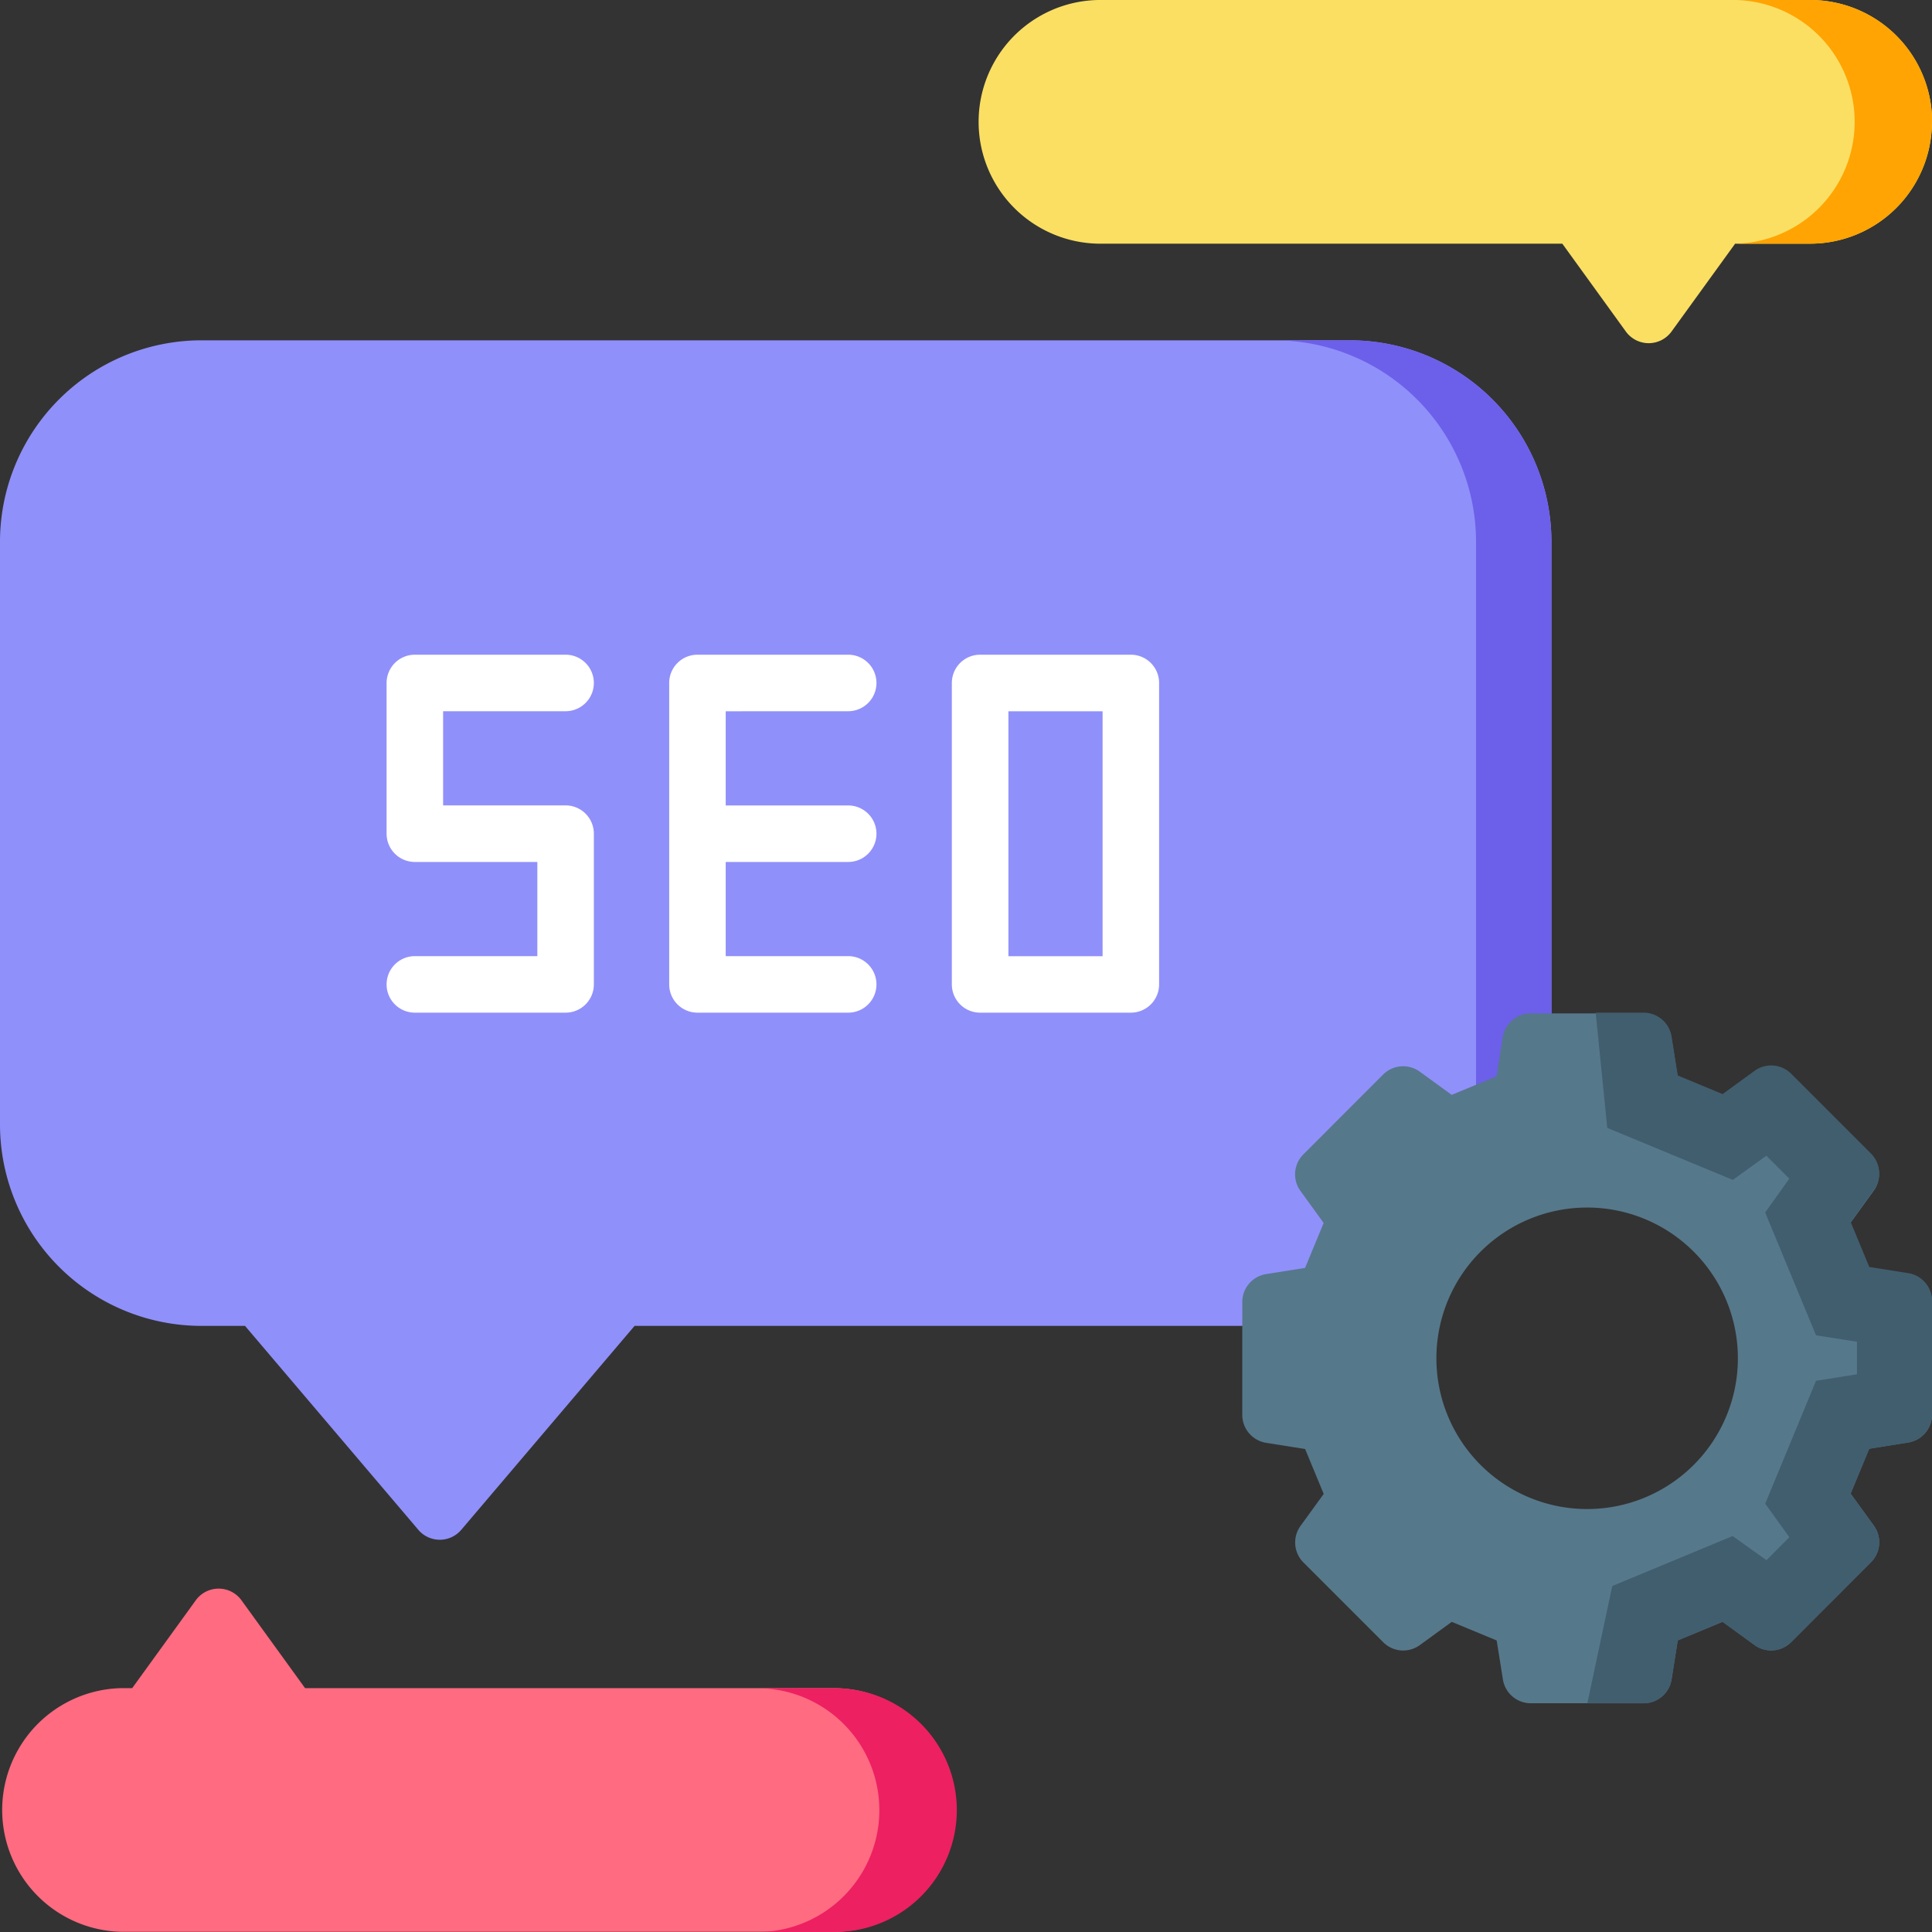
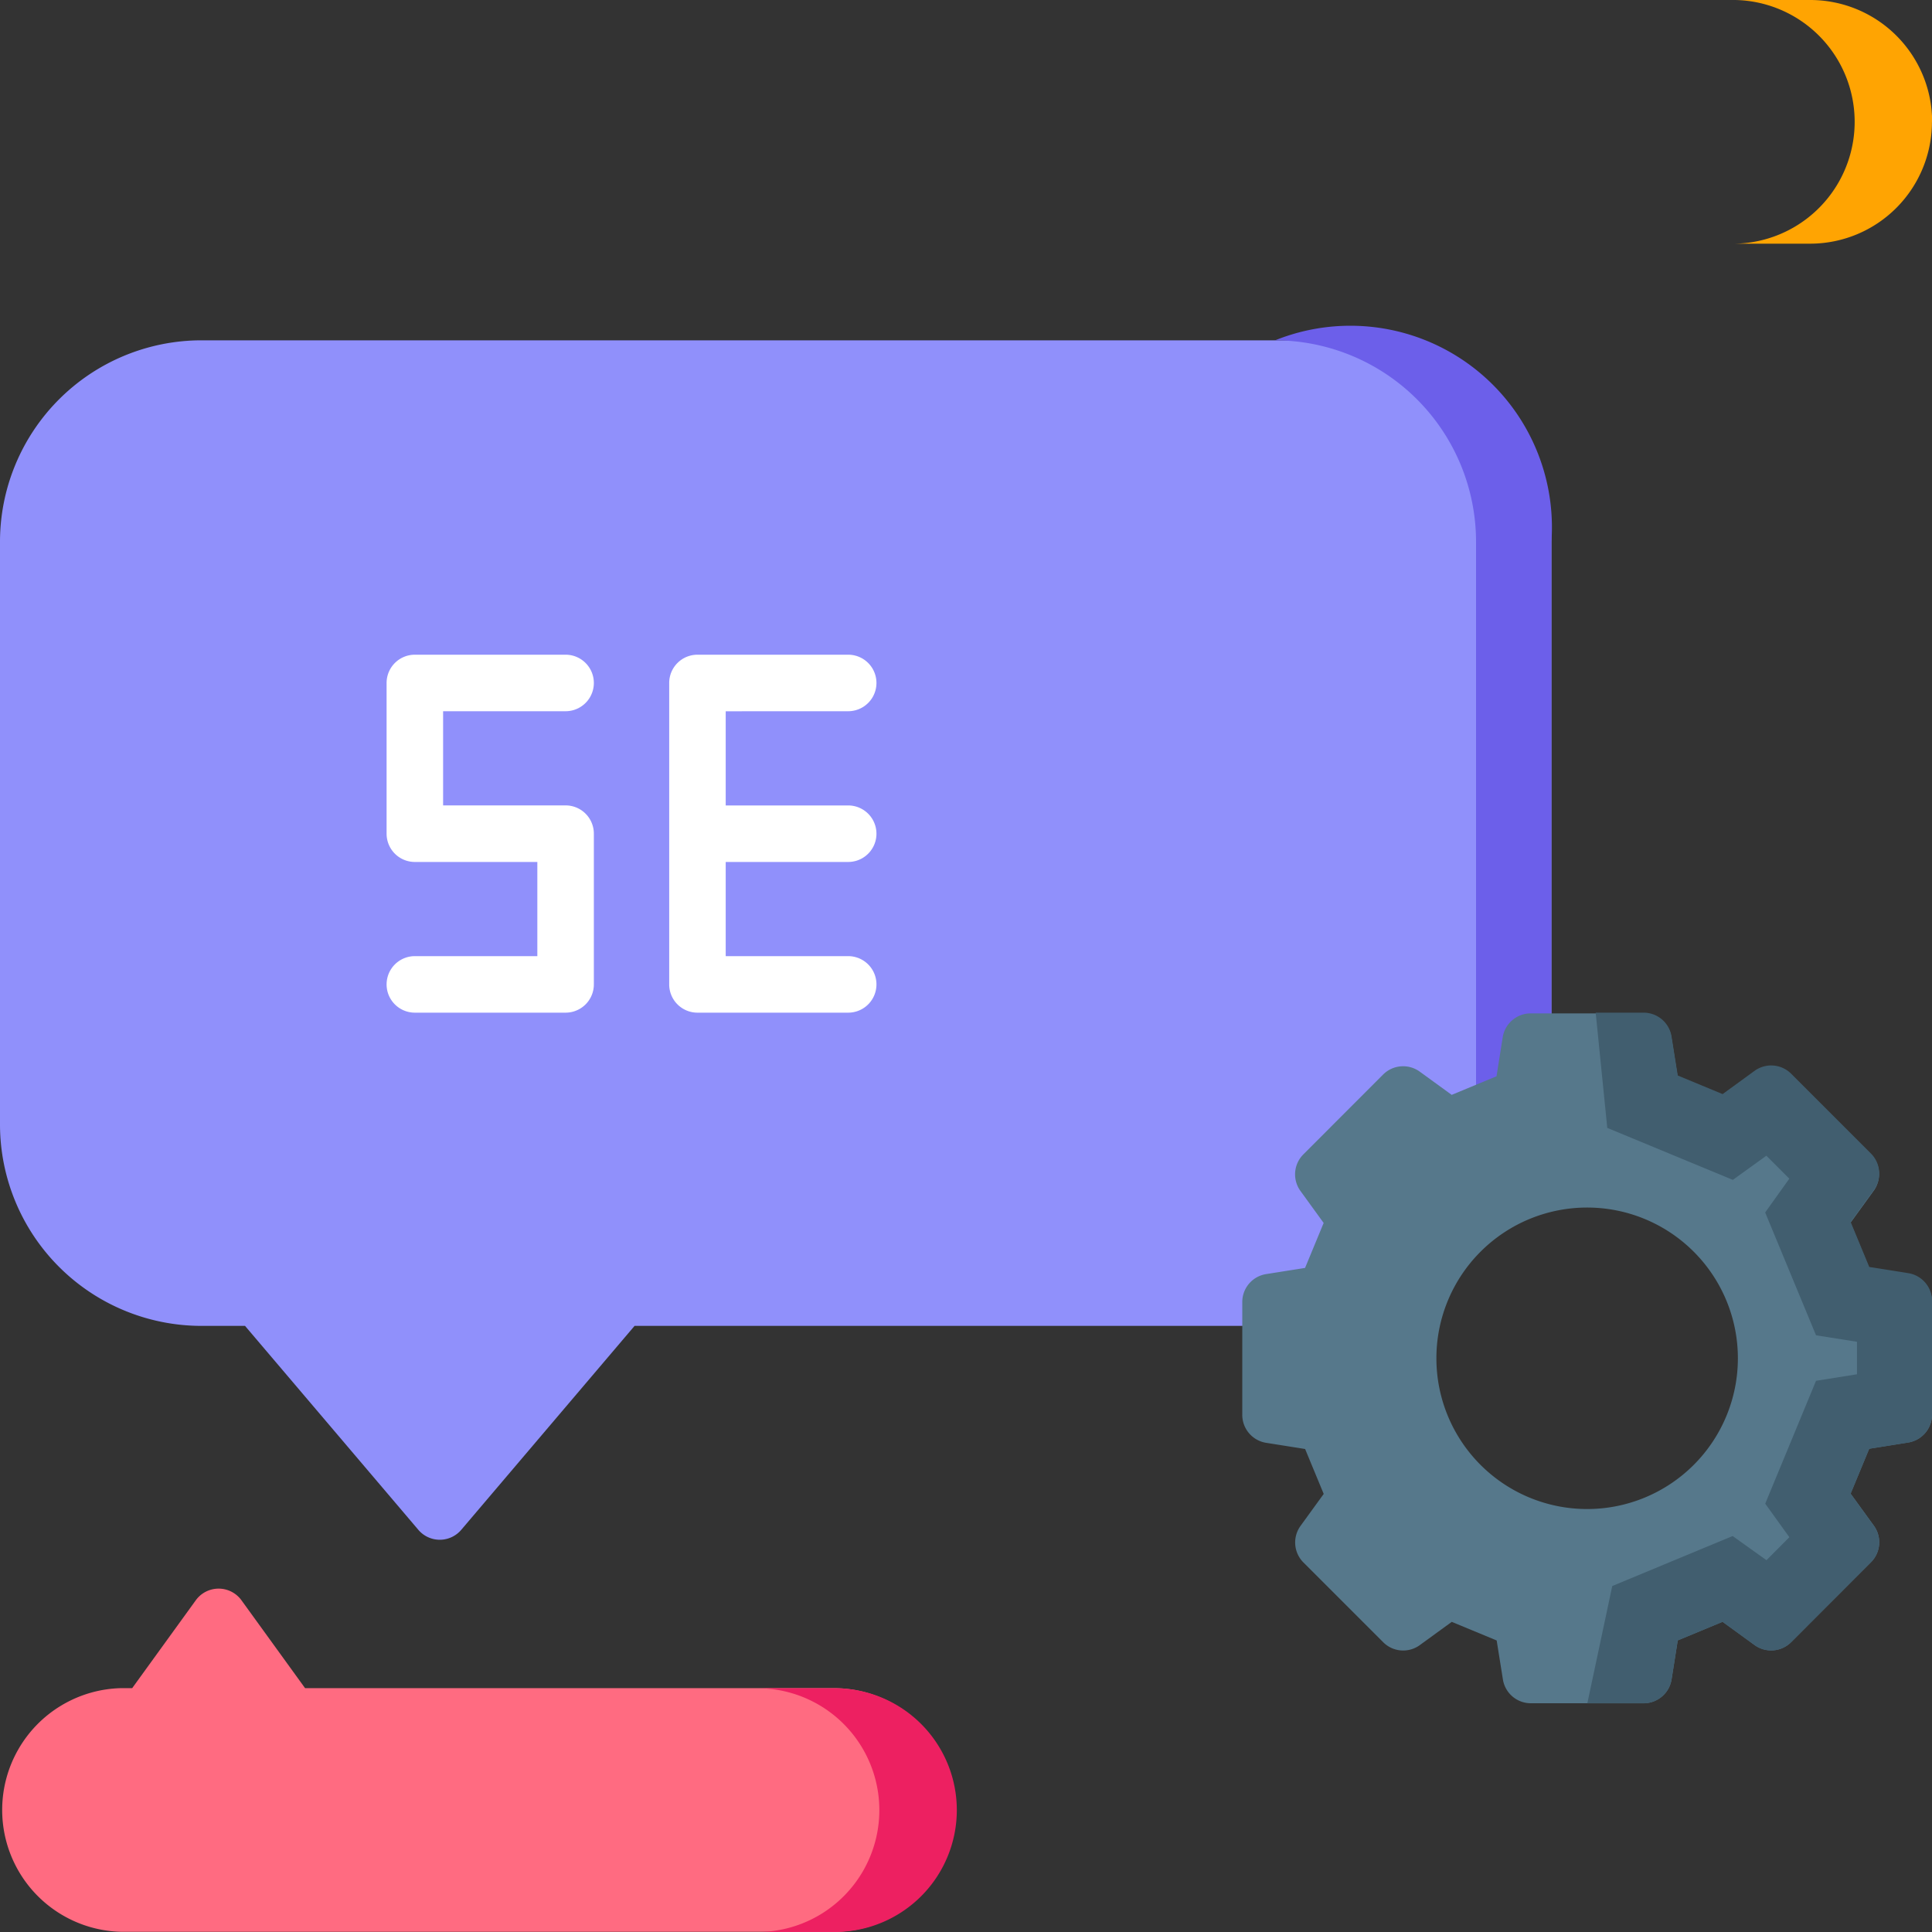
<svg xmlns="http://www.w3.org/2000/svg" width="40" height="40" viewBox="0 0 40 40">
  <rect x="0" y="0" width="40" height="40" fill="#333333" stroke="none" />
  <g id="icon-audit-seo" transform="translate(0 -0.001)">
    <g id="Group_18" data-name="Group 18" transform="translate(0 0.001)">
      <g id="Group_17" data-name="Group 17" transform="translate(0 0)">
        <g id="Group_16" data-name="Group 16" transform="translate(0 7.047)">
          <path id="Path_106" data-name="Path 106" d="M32.121,94.175v12.059a4.181,4.181,0,0,1-.075.79,4.093,4.093,0,0,0-3.269,3.3,4.152,4.152,0,0,1-.818.081H13.138l-3.587,4.221a.583.583,0,0,1-.891,0l-3.587-4.221H4.162A4.173,4.173,0,0,1,0,106.234V94.175A4.173,4.173,0,0,1,4.162,90h23.8A4.173,4.173,0,0,1,32.121,94.175Z" transform="translate(0 -90.001)" fill="#9090fb" />
          <g id="Group_15" data-name="Group 15" transform="translate(26.4)">
            <path id="Path_107" data-name="Path 107" d="M338.38,340.423a4.133,4.133,0,0,0,2.631-.942,4.045,4.045,0,0,0-.254.861,4.153,4.153,0,0,1-.818.081Z" transform="translate(-338.38 -320.017)" fill="#6c5fea" />
-             <path id="Path_108" data-name="Path 108" d="M344.1,94.175v12.059a4.18,4.18,0,0,1-.075.79,4.073,4.073,0,0,0-1.817.844,4.159,4.159,0,0,0,.332-1.634V94.175A4.173,4.173,0,0,0,338.38,90h1.56A4.173,4.173,0,0,1,344.1,94.175Z" transform="translate(-338.38 -90.001)" fill="#6c5fea" />
+             <path id="Path_108" data-name="Path 108" d="M344.1,94.175v12.059a4.18,4.18,0,0,1-.075.79,4.073,4.073,0,0,0-1.817.844,4.159,4.159,0,0,0,.332-1.634V94.175A4.173,4.173,0,0,0,338.38,90A4.173,4.173,0,0,1,344.1,94.175Z" transform="translate(-338.38 -90.001)" fill="#6c5fea" />
          </g>
        </g>
        <path id="Path_109" data-name="Path 109" d="M19.786,425.5a2.524,2.524,0,0,1-2.518,2.523H2.518a2.523,2.523,0,0,1,0-5.045h.219l1.316-1.818a.584.584,0,0,1,.947,0l1.316,1.818H17.268a2.523,2.523,0,0,1,2.518,2.522Z" transform="translate(0 -388.027)" fill="#ff6b81" />
-         <path id="Path_110" data-name="Path 110" d="M278.175,2.524a2.523,2.523,0,0,1-2.518,2.522H274.1l-1.316,1.818a.584.584,0,0,1-.947,0l-1.315-1.818h-9.612a2.523,2.523,0,0,1,0-5.045h14.75a2.524,2.524,0,0,1,2.518,2.523Z" transform="translate(-238.176 -0.001)" fill="#fbdf63" />
        <path id="Path_111" data-name="Path 111" d="M463.814,2.524A2.523,2.523,0,0,1,461.3,5.046h-1.559a2.523,2.523,0,0,0,0-5.045H461.3a2.524,2.524,0,0,1,2.518,2.523Z" transform="translate(-423.815 -0.001)" fill="#ffa402" />
        <path id="Path_112" data-name="Path 112" d="M205.426,449.853a2.524,2.524,0,0,1-2.518,2.523h-1.559a2.523,2.523,0,0,0,0-5.045h1.559A2.523,2.523,0,0,1,205.426,449.853Z" transform="translate(-185.616 -412.377)" fill="#ed2061" />
      </g>
    </g>
    <g id="Group_19" data-name="Group 19" transform="translate(8.004 13.556)">
      <path id="Path_113" data-name="Path 113" d="M106.061,174.616a.585.585,0,1,0,0-1.17H102.94a.585.585,0,0,0-.585.585v3.121a.585.585,0,0,0,.585.585h2.536v1.95H102.94a.585.585,0,0,0,0,1.17h3.121a.585.585,0,0,0,.585-.585v-3.121a.585.585,0,0,0-.585-.585h-2.536v-1.95Z" transform="translate(-102.355 -173.446)" fill="#fff" />
      <path id="Path_114" data-name="Path 114" d="M181.06,174.616a.585.585,0,1,0,0-1.17h-3.121a.585.585,0,0,0-.585.585v6.241a.585.585,0,0,0,.585.585h3.121a.585.585,0,1,0,0-1.17h-2.536v-1.95h2.536a.585.585,0,1,0,0-1.17h-2.536v-1.95Z" transform="translate(-171.503 -173.446)" fill="#fff" />
-       <path id="Path_115" data-name="Path 115" d="M256.058,173.446h-3.121a.585.585,0,0,0-.585.585v6.241a.585.585,0,0,0,.585.585h3.121a.585.585,0,0,0,.585-.585v-6.241A.585.585,0,0,0,256.058,173.446Zm-.585,6.242h-1.95v-5.071h1.95Z" transform="translate(-240.649 -173.446)" fill="#fff" />
    </g>
    <g id="Group_20" data-name="Group 20" transform="translate(25.72 20.98)">
      <path id="Path_116" data-name="Path 116" d="M343.251,274.175a.586.586,0,0,0-.494-.577l-.807-.128-.385-.93.48-.662a.586.586,0,0,0-.06-.757l-1.652-1.652a.586.586,0,0,0-.758-.059l-.661.481-.929-.385-.129-.808a.585.585,0,0,0-.577-.493h-2.337a.587.587,0,0,0-.578.494l-.128.808-.928.385-.662-.481a.586.586,0,0,0-.758.06l-1.652,1.654a.585.585,0,0,0-.059.757l.48.662-.385.931-.807.128a.585.585,0,0,0-.493.578v2.338a.586.586,0,0,0,.494.577l.807.128.385.93-.48.662a.586.586,0,0,0,.06.757l1.652,1.652a.585.585,0,0,0,.758.059l.661-.481.93.385.129.807a.585.585,0,0,0,.577.493h2.337a.587.587,0,0,0,.578-.494l.128-.808.928-.385.662.481a.586.586,0,0,0,.758-.06l1.652-1.654a.585.585,0,0,0,.059-.758l-.48-.662.385-.93.807-.129a.585.585,0,0,0,.493-.578Zm-7.139,4.292a3.121,3.121,0,1,1,3.121-3.121A3.121,3.121,0,0,1,336.112,278.467Z" transform="translate(-328.972 -268.203)" fill="#56788b" />
      <path id="Path_117" data-name="Path 117" d="M427.678,276.514a.585.585,0,0,1-.493.578l-.807.129-.385.93.48.662a.585.585,0,0,1-.059.758l-1.652,1.654a.586.586,0,0,1-.758.06l-.662-.481-.928.385-.128.808a.587.587,0,0,1-.578.494h-1.166l.516-2.429,2.493-1.035.7.5.474-.476-.5-.694,1.052-2.544.848-.135v-.673l-.848-.134-1.053-2.543.5-.7-.475-.475-.694.5-2.6-1.076-.24-2.386h.993a.585.585,0,0,1,.577.493l.129.808.929.385.661-.481a.586.586,0,0,1,.758.059l1.652,1.652a.586.586,0,0,1,.06.757l-.48.662.385.93.807.128a.586.586,0,0,1,.494.577Z" transform="translate(-413.398 -268.204)" fill="#415e6f" />
    </g>
  </g>
</svg>